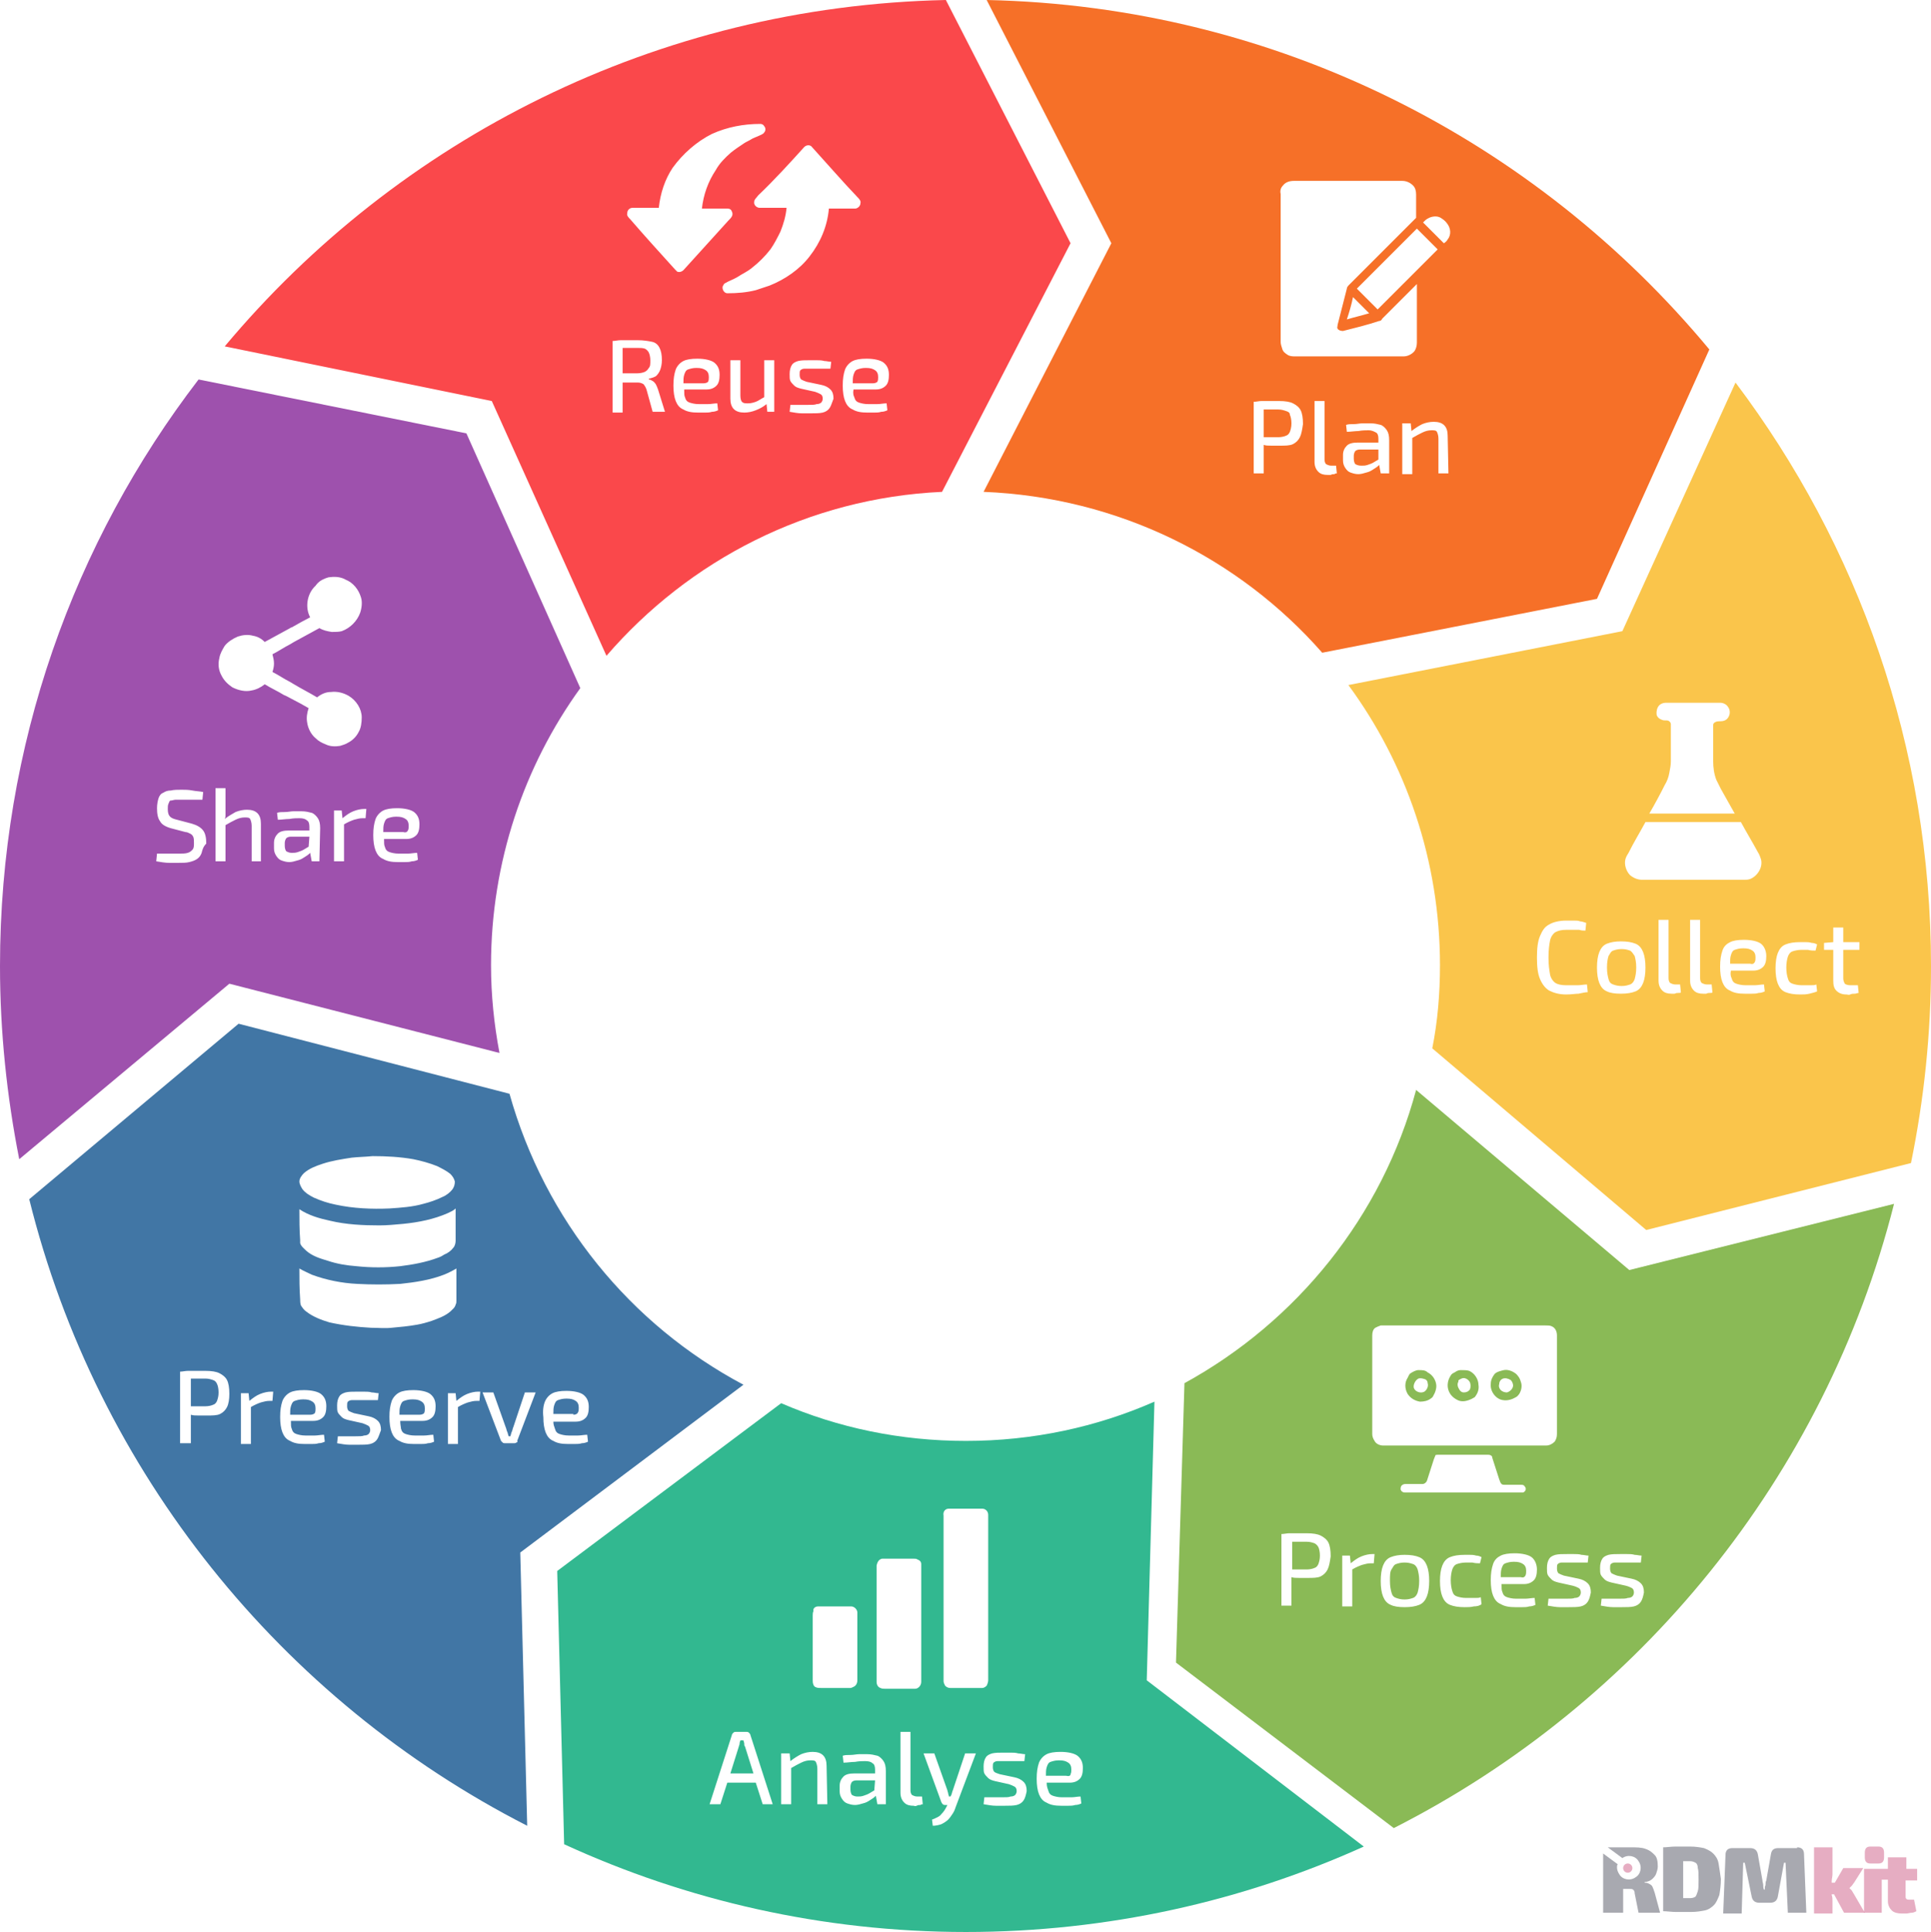
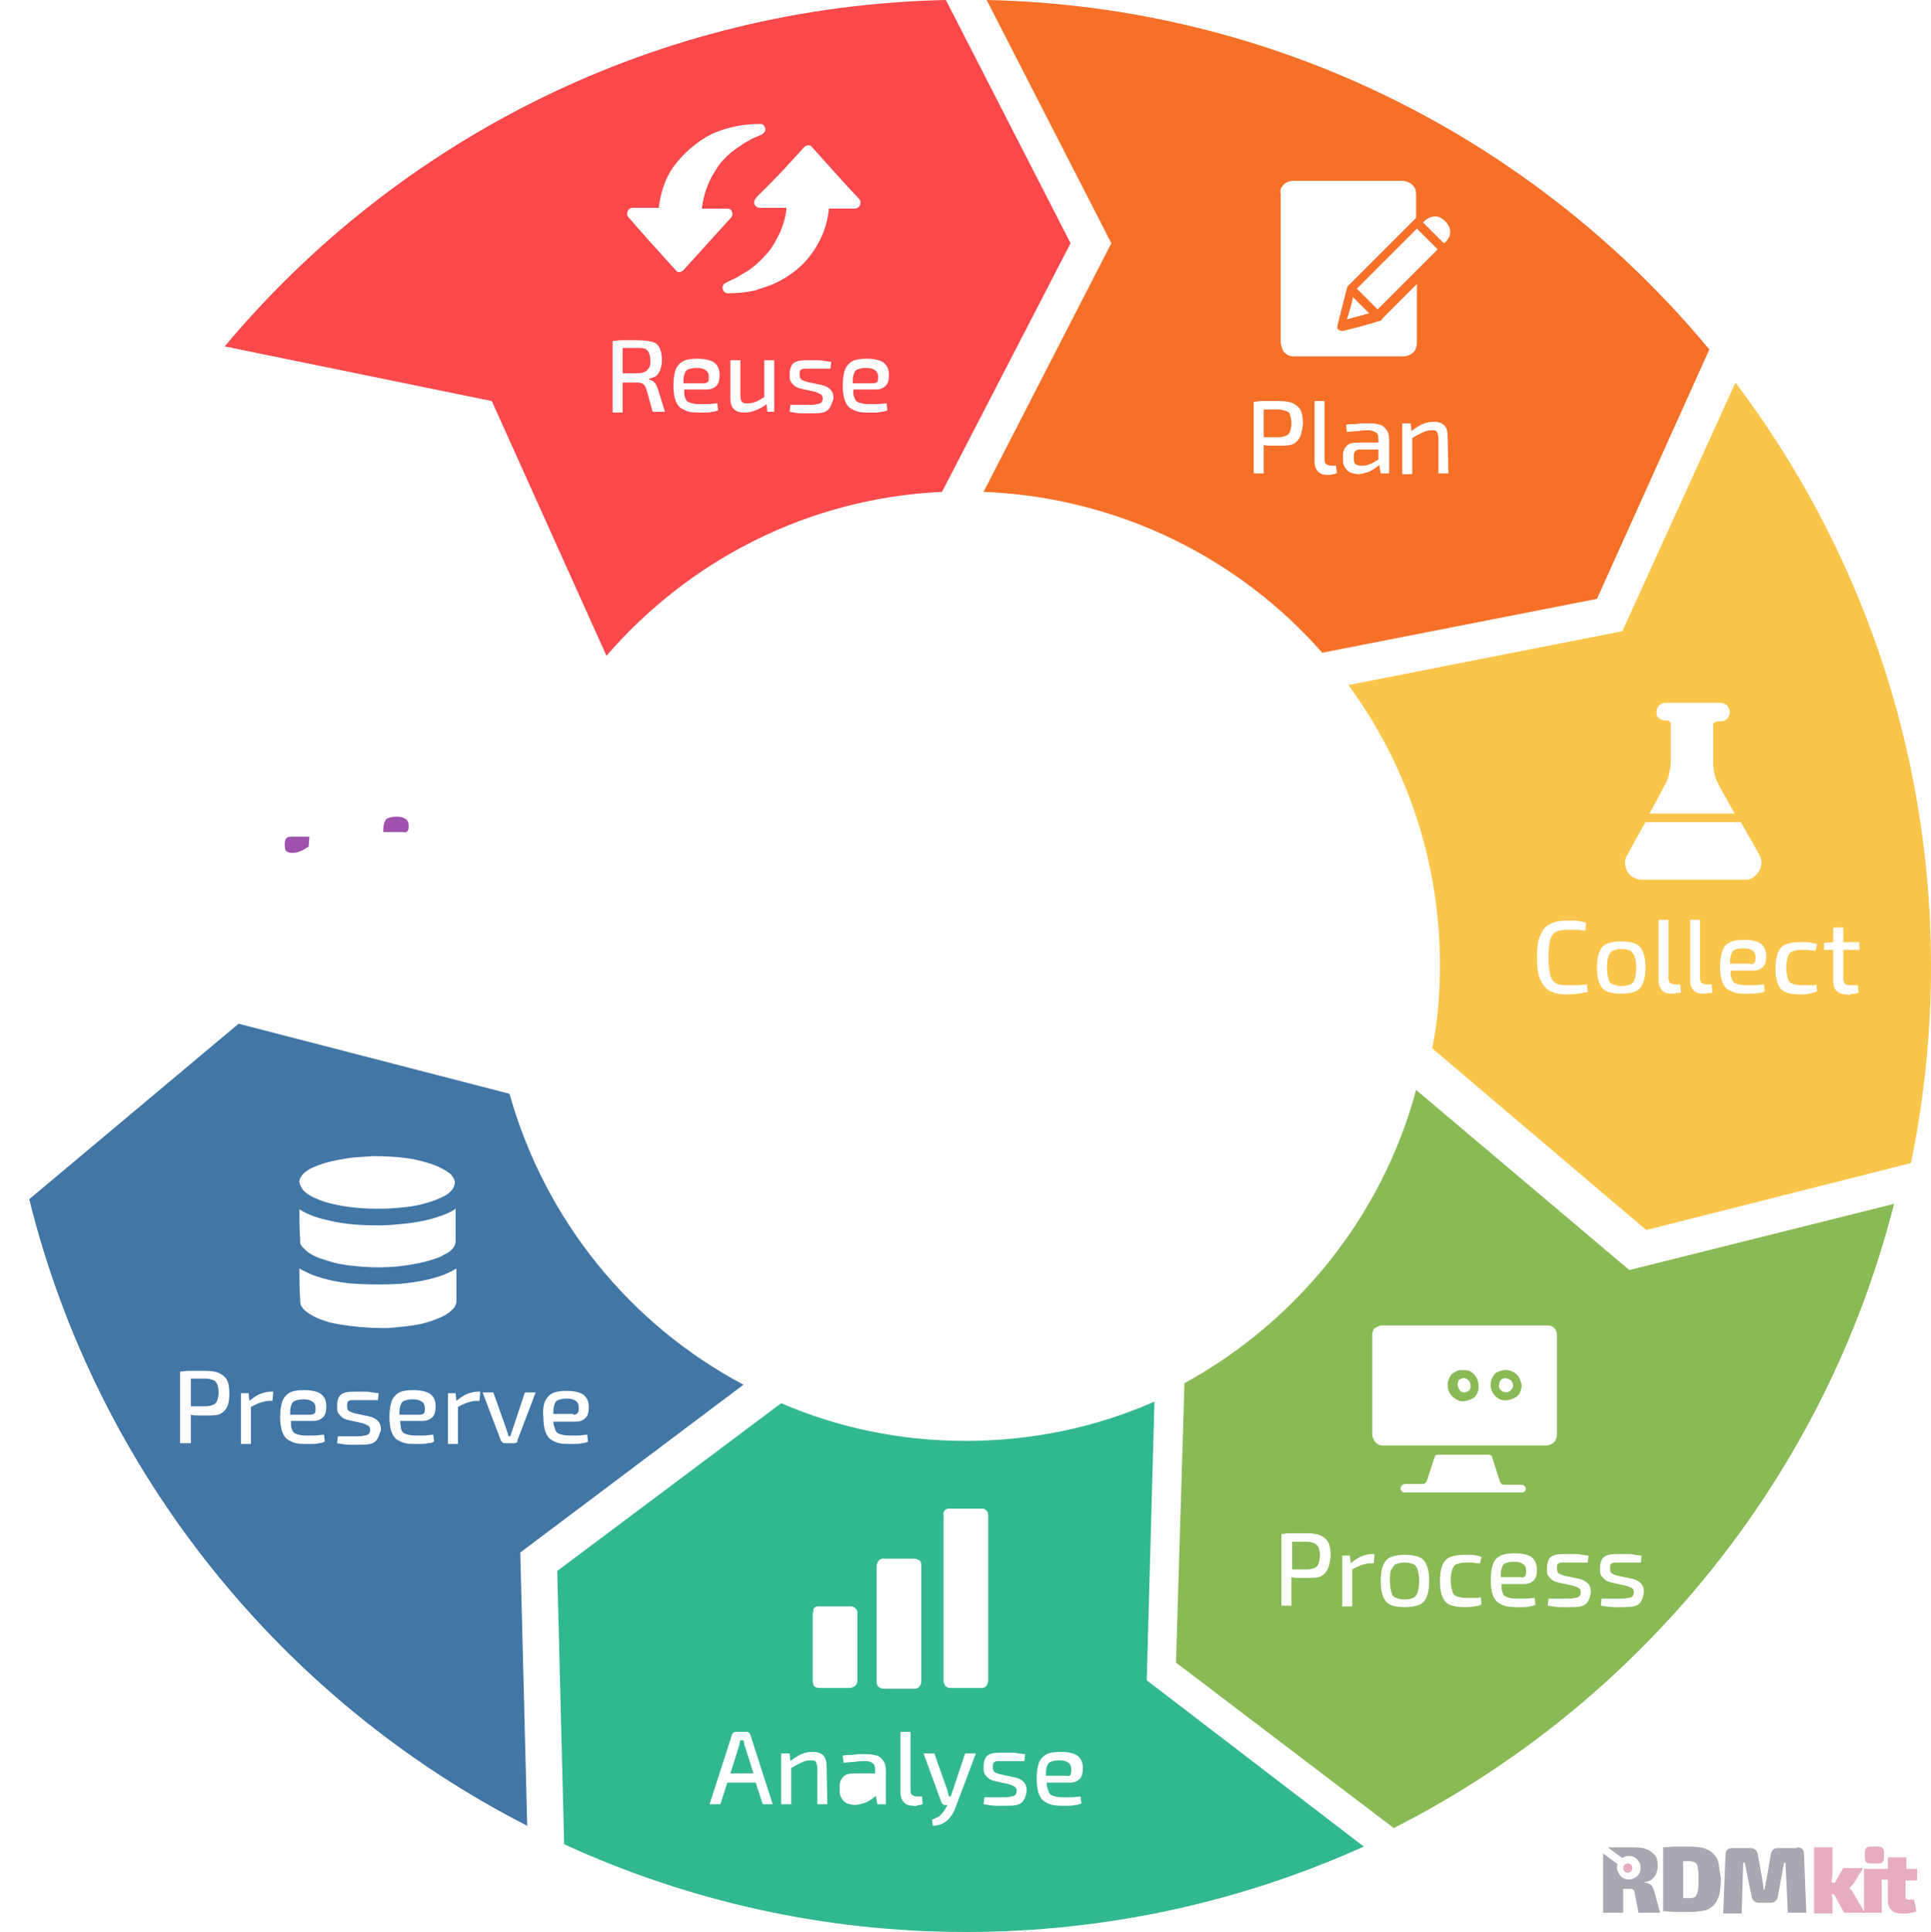
<svg xmlns="http://www.w3.org/2000/svg" version="1.1" x="0px" y="0px" viewBox="0 0 250.9 251" style="enable-background:new 0 0 250.9 251;" xml:space="preserve">
  <style type="text/css">
	.st0{fill:#9E51AD;}
	.st1{fill:#FA484B;}
	.st2{fill:#4176A5;}
	.st3{fill:#32B890;}
	.st4{fill:#8ABA56;}
	.st5{fill:#F67028;}
	.st6{fill:#FAC54B;}
	.st7{opacity:0.41;fill:#2A2E3D;}
	.st8{opacity:0.41;fill:#C23669;}
</style>
  <g id="Life_cycle_wheel">
    <g>
      <path class="st0" d="M53,107.9c0.1-0.2,0.1-0.4,0.1-0.6c0-0.4-0.1-0.7-0.4-0.9s-0.6-0.3-1.2-0.3c-0.5,0-0.8,0.1-1.1,0.2    s-0.4,0.4-0.5,0.7c-0.1,0.3-0.1,0.7-0.1,1.1h2.6C52.7,108.2,52.9,108.1,53,107.9z" />
-       <path class="st0" d="M75.4,89.4L60.6,56.3l-34.8-7C9.6,70.4,0,96.8,0,125.5c0,8.6,0.9,17,2.5,25.1l27.3-22.8l35.1,9    c-0.7-3.7-1.1-7.5-1.1-11.4C63.8,112,68.1,99.5,75.4,89.4z M26.2,110.8c-0.1,0.3-0.3,0.6-0.6,0.8c-0.3,0.2-0.6,0.3-1,0.4    s-0.9,0.1-1.4,0.1c-0.3,0-0.7,0-1.2,0s-1.1-0.1-1.7-0.2l0.1-1c0.5,0,1,0,1.3,0s0.6,0,0.9,0s0.5,0,0.7,0c0.4,0,0.8,0,1.1-0.1    s0.4-0.2,0.6-0.4s0.2-0.5,0.2-0.9c0-0.3,0-0.6-0.1-0.8c-0.1-0.2-0.2-0.3-0.4-0.4s-0.4-0.2-0.6-0.2l-1.9-0.5    c-0.7-0.2-1.2-0.5-1.4-0.9c-0.3-0.4-0.4-1-0.4-1.7c0-0.5,0.1-1,0.2-1.3s0.3-0.6,0.6-0.7c0.3-0.2,0.6-0.3,1-0.3    c0.4-0.1,0.9-0.1,1.4-0.1c0.4,0,0.9,0,1.4,0.1s1,0.1,1.4,0.2l-0.1,1c-0.4,0-0.8,0-1.3,0s-0.9,0-1.4,0c-0.3,0-0.6,0-0.8,0    c-0.2,0-0.4,0.1-0.6,0.1s-0.2,0.2-0.3,0.4c-0.1,0.2-0.1,0.4-0.1,0.7c0,0.5,0.1,0.8,0.3,1s0.5,0.3,0.9,0.4l1.9,0.5    c0.7,0.2,1.2,0.5,1.5,0.9s0.4,1,0.4,1.7C26.4,110,26.3,110.4,26.2,110.8z M34,111.9h-1.3v-4.6c0-0.4-0.1-0.7-0.2-0.9    s-0.4-0.2-0.7-0.2c-0.4,0-0.8,0.1-1.2,0.3c-0.4,0.2-0.8,0.4-1.3,0.7v4.7H28v-9.5h1.3v2.6c0,0.3,0,0.6,0,0.9c0,0.2,0,0.3-0.1,0.5    c0.5-0.4,0.9-0.6,1.4-0.9c0.5-0.2,1-0.3,1.5-0.3c1.2,0,1.8,0.6,1.8,1.8v4.9H34z M41.5,111.9h-1l-0.2-1.1l-0.1,0.1    c-0.2,0.2-0.4,0.3-0.7,0.5s-0.5,0.3-0.9,0.4c-0.3,0.1-0.7,0.2-1,0.2c-0.4,0-0.7-0.1-1-0.2s-0.5-0.3-0.7-0.6s-0.3-0.6-0.3-1v-0.7    c0-0.5,0.2-0.9,0.5-1.2c0.3-0.3,0.8-0.4,1.4-0.4h2.7v-0.5c0-0.4-0.1-0.7-0.3-0.8c-0.2-0.2-0.5-0.3-1-0.3c-0.3,0-0.8,0-1.3,0.1    c-0.5,0-1,0.1-1.5,0.1l-0.1-0.9c0.3-0.1,0.6-0.1,1-0.1s0.8-0.1,1.1-0.1c0.4,0,0.7,0,1.1,0c0.5,0,0.9,0.1,1.3,0.2    c0.3,0.1,0.6,0.4,0.8,0.7c0.2,0.3,0.3,0.7,0.3,1.3L41.5,111.9L41.5,111.9z M41,95.9c-0.6-0.5-1-1.3-1.1-2.1    c-0.1-0.6,0-1.2,0.2-1.8c-0.7-0.4-1.4-0.8-2.2-1.2c-0.4-0.2-0.7-0.4-1-0.5c-0.8-0.5-1.7-0.9-2.5-1.4c-0.5,0.4-1.1,0.7-1.7,0.8    c-0.8,0.2-1.7,0-2.5-0.4c-0.6-0.4-1.1-0.9-1.4-1.5c-0.4-0.7-0.5-1.5-0.3-2.3c0.1-0.6,0.4-1.1,0.7-1.6c0.4-0.5,1-0.9,1.7-1.2    c0.6-0.2,1.3-0.3,2-0.1c0.6,0.1,1.1,0.4,1.5,0.8c1.1-0.6,2.2-1.2,3.3-1.8c0.1-0.1,0.3-0.1,0.4-0.2c0.7-0.4,1.4-0.8,2.2-1.2    c-0.7-1.3-0.4-3.1,0.7-4.1c0.4-0.6,1-0.9,1.7-1.1c0.7-0.1,1.5-0.1,2.2,0.3c1,0.4,1.7,1.3,2,2.3c0.2,0.6,0.1,1.4-0.1,2    c-0.4,1.1-1.3,2-2.4,2.4c-0.4,0.1-0.8,0.1-1.3,0.1c-0.6-0.1-1.1-0.2-1.6-0.5c-1.1,0.6-2.2,1.2-3.3,1.8c-0.2,0.1-0.3,0.2-0.5,0.3    c-0.8,0.4-1.5,0.9-2.3,1.3c0.1,0.4,0.2,0.8,0.2,1.2s-0.1,0.8-0.2,1.1c0.8,0.4,1.5,0.9,2.3,1.3c0.2,0.1,0.3,0.2,0.5,0.3    c1,0.6,2,1.1,3,1.7c0.5-0.4,1.1-0.7,1.8-0.7c0.8-0.1,1.6,0.1,2.3,0.5c1,0.6,1.7,1.7,1.7,2.8c0,0.7-0.1,1.4-0.4,1.9    c-0.3,0.6-0.8,1.1-1.4,1.4c-0.3,0.2-0.7,0.3-1,0.4c-0.6,0.1-1.3,0.1-1.9-0.2C41.8,96.5,41.4,96.3,41,95.9z M47.5,106.3h-0.4    c-0.4,0-0.7,0.1-1.1,0.2c-0.3,0.1-0.8,0.3-1.3,0.6v4.8h-1.3v-6.6h1l0.1,1c0.5-0.4,0.9-0.7,1.4-0.9c0.5-0.2,1-0.3,1.4-0.3h0.3    L47.5,106.3z M50,110c0.1,0.4,0.3,0.6,0.6,0.7s0.7,0.2,1.2,0.2c0.3,0,0.7,0,1.2,0c0.4,0,0.8-0.1,1.2-0.1l0.1,0.9    c-0.2,0.1-0.5,0.2-0.8,0.2c-0.3,0.1-0.6,0.1-0.9,0.1c-0.3,0-0.6,0-0.9,0c-0.8,0-1.4-0.1-1.9-0.4c-0.5-0.2-0.8-0.6-1-1.1    s-0.3-1.2-0.3-2c0-0.9,0.1-1.5,0.3-2.1c0.2-0.5,0.6-0.9,1-1.1s1-0.3,1.8-0.3c1,0,1.8,0.2,2.2,0.5c0.5,0.4,0.7,0.9,0.7,1.6    c0,0.6-0.1,1.1-0.4,1.4c-0.3,0.3-0.7,0.5-1.3,0.5h-2.9C49.9,109.5,49.9,109.8,50,110z" />
      <path class="st0" d="M40.2,108.7h-2.4c-0.3,0-0.5,0.1-0.6,0.2s-0.2,0.4-0.2,0.6v0.4c0,0.3,0.1,0.6,0.2,0.7    c0.2,0.1,0.4,0.2,0.7,0.2s0.5,0,0.8-0.1s0.6-0.2,0.9-0.4c0.2-0.1,0.3-0.2,0.5-0.3L40.2,108.7L40.2,108.7z" />
    </g>
    <g>
      <path class="st1" d="M84.5,46.8c0-0.4-0.1-0.8-0.2-1s-0.3-0.4-0.5-0.5c-0.3-0.1-0.6-0.1-1-0.1c-0.7,0-1.4,0-1.9,0v3.3h1.9    c0.4,0,0.8-0.1,1-0.2s0.4-0.3,0.5-0.5C84.5,47.6,84.5,47.3,84.5,46.8z" />
      <path class="st1" d="M122.9,0C85.3,0.8,51.7,18.1,29.2,45l34.7,7.1l14.9,33.1c10.7-12.4,26.2-20.5,43.6-21.3l16.7-32.3L122.9,0z     M81.5,27.7c0-0.4,0.3-0.7,0.7-0.7c1.1,0,2.3,0,3.4,0c0.2-1.9,0.8-3.7,1.8-5.2c1.3-1.8,3.1-3.4,5.1-4.4c2-0.9,4.1-1.3,6.3-1.3    c0.2,0,0.4,0.1,0.5,0.3c0.2,0.2,0.2,0.6,0,0.8c-0.1,0.2-0.4,0.3-0.6,0.4c-0.4,0.2-0.8,0.3-1.1,0.5c-0.3,0.2-0.6,0.3-0.9,0.5    c-0.6,0.4-1.2,0.8-1.7,1.2c-0.8,0.7-1.5,1.4-2,2.3c-1,1.5-1.6,3.2-1.8,5c1.1,0,2.2,0,3.3,0c0.3,0,0.5,0.1,0.6,0.4    c0.1,0.2,0.1,0.4,0,0.6s-0.3,0.4-0.5,0.6c-1.9,2.1-3.9,4.3-5.8,6.4c-0.2,0.2-0.5,0.3-0.8,0.2c-0.1-0.1-0.2-0.2-0.3-0.3    c-1.9-2.1-3.9-4.3-5.8-6.5C81.7,28.3,81.4,28,81.5,27.7z M84.8,53.5L84,50.6c-0.1-0.3-0.3-0.6-0.4-0.7c-0.2-0.1-0.4-0.2-0.7-0.2    c-0.6,0-1.1,0-1.5,0c-0.2,0-0.3,0-0.5,0v3.9h-1.3v-9.3c0.3,0,0.7-0.1,1-0.1s0.6,0,1,0s0.8,0,1.3,0c0.7,0,1.3,0.1,1.8,0.2    s0.8,0.4,1,0.8s0.3,0.9,0.3,1.6c0,0.5-0.1,0.9-0.2,1.2s-0.3,0.6-0.5,0.8s-0.6,0.3-1,0.4v0.1c0.2,0,0.3,0.1,0.5,0.2    c0.2,0.1,0.3,0.3,0.4,0.4c0.1,0.2,0.2,0.4,0.3,0.7l0.9,2.9C86.4,53.5,84.8,53.5,84.8,53.5z M89,51.6c0.1,0.4,0.3,0.6,0.6,0.7    c0.3,0.1,0.7,0.2,1.2,0.2c0.3,0,0.7,0,1.2,0c0.4,0,0.8-0.1,1.2-0.1l0.1,0.9c-0.2,0.1-0.5,0.2-0.8,0.2c-0.3,0.1-0.6,0.1-0.9,0.1    s-0.6,0-0.9,0c-0.8,0-1.4-0.1-1.9-0.4c-0.5-0.2-0.8-0.6-1-1.1s-0.3-1.2-0.3-2c0-0.9,0.1-1.5,0.3-2.1c0.2-0.5,0.6-0.9,1-1.1    s1-0.3,1.8-0.3c1,0,1.8,0.2,2.2,0.5c0.5,0.4,0.7,0.9,0.7,1.6c0,0.6-0.1,1.1-0.4,1.4c-0.3,0.3-0.7,0.5-1.3,0.5h-2.9    C88.9,51.1,88.9,51.4,89,51.6z M93.9,37.2c0.1-0.1,0.1-0.3,0.3-0.4c0.5-0.3,1.1-0.5,1.6-0.8c0.6-0.4,1.3-0.7,1.9-1.2    c0.9-0.7,1.7-1.5,2.4-2.4c0.5-0.7,0.9-1.5,1.3-2.3c0.4-1,0.7-2,0.8-3.1c-1.1,0-2.3,0-3.5,0c-0.4,0-0.8-0.4-0.7-0.8    c0-0.3,0.3-0.5,0.5-0.8c2.1-2,4.1-4.2,6-6.3c0.3-0.3,0.8-0.3,1,0c2,2.2,3.9,4.4,5.9,6.5c0.2,0.2,0.5,0.5,0.4,0.8    c0,0.4-0.4,0.7-0.7,0.7c-1.1,0-2.3,0-3.4,0c-0.2,2.3-1.1,4.4-2.5,6.2c-1.3,1.7-3.2,3-5.2,3.8c-0.6,0.2-1.2,0.4-1.8,0.6    c-1.2,0.3-2.4,0.4-3.7,0.4C94.1,38.1,93.8,37.6,93.9,37.2z M100.8,53.5h-1.1l-0.1-1c-0.5,0.4-0.9,0.6-1.4,0.8s-1,0.3-1.5,0.3    c-1.2,0-1.8-0.6-1.8-1.8v-5h1.3v4.6c0,0.4,0.1,0.7,0.2,0.8c0.2,0.2,0.4,0.2,0.8,0.2s0.7-0.1,1-0.2c0.3-0.1,0.7-0.4,1.1-0.6v-4.8    h1.3v6.7H100.8z M107.8,53c-0.2,0.3-0.5,0.5-0.9,0.6s-1,0.1-1.6,0.1c-0.2,0-0.6,0-1.1,0s-1-0.1-1.6-0.2l0.1-0.9c0.2,0,0.4,0,0.7,0    s0.5,0,0.8,0s0.6,0,0.8,0c0.5,0,0.9,0,1.1-0.1c0.3,0,0.5-0.1,0.6-0.2c0.1-0.1,0.2-0.3,0.2-0.5c0-0.3-0.1-0.5-0.3-0.6    c-0.2-0.1-0.4-0.2-0.7-0.3l-1.8-0.4c-0.4-0.1-0.7-0.2-0.9-0.4s-0.4-0.4-0.5-0.6c-0.1-0.2-0.1-0.5-0.1-0.9c0-0.5,0.1-0.9,0.3-1.2    c0.2-0.3,0.5-0.4,0.8-0.5c0.4-0.1,0.9-0.1,1.5-0.1c0.3,0,0.6,0,0.9,0s0.7,0,1,0.1c0.3,0,0.6,0.1,0.9,0.1l-0.1,0.9    c-0.4,0-0.8,0-1.3,0s-0.8,0-1.2,0c-0.4,0-0.7,0-0.9,0c-0.2,0-0.4,0.1-0.5,0.2c-0.1,0.1-0.1,0.3-0.1,0.6s0.1,0.5,0.2,0.6    c0.2,0.1,0.4,0.2,0.7,0.3l1.9,0.4c0.5,0.1,0.9,0.3,1.2,0.6c0.3,0.3,0.4,0.7,0.4,1.2C108.1,52.3,108,52.7,107.8,53z M111,51.6    c0.1,0.4,0.3,0.6,0.6,0.7c0.3,0.1,0.7,0.2,1.2,0.2c0.3,0,0.7,0,1.2,0c0.4,0,0.8-0.1,1.2-0.1l0.1,0.9c-0.2,0.1-0.5,0.2-0.8,0.2    c-0.3,0.1-0.6,0.1-0.9,0.1s-0.6,0-0.9,0c-0.8,0-1.4-0.1-1.9-0.4c-0.5-0.2-0.8-0.6-1-1.1s-0.3-1.2-0.3-2c0-0.9,0.1-1.5,0.3-2.1    c0.2-0.5,0.6-0.9,1-1.1s1-0.3,1.8-0.3c1,0,1.8,0.2,2.2,0.5c0.5,0.4,0.7,0.9,0.7,1.6c0,0.6-0.1,1.1-0.4,1.4    c-0.3,0.3-0.7,0.5-1.3,0.5h-2.9C110.8,51.1,110.9,51.4,111,51.6z" />
      <path class="st1" d="M114,49.6c0.1-0.2,0.1-0.4,0.1-0.6c0-0.4-0.1-0.7-0.4-0.9s-0.6-0.3-1.2-0.3c-0.5,0-0.8,0.1-1.1,0.2    c-0.3,0.1-0.4,0.4-0.5,0.7s-0.1,0.7-0.1,1.1h2.6C113.7,49.8,113.9,49.7,114,49.6z" />
      <path class="st1" d="M92,49.6c0.1-0.2,0.1-0.4,0.1-0.6c0-0.4-0.1-0.7-0.4-0.9s-0.6-0.3-1.2-0.3c-0.5,0-0.8,0.1-1.1,0.2    c-0.3,0.1-0.4,0.4-0.5,0.7s-0.1,0.7-0.1,1.1h2.6C91.7,49.8,91.9,49.7,92,49.6z" />
    </g>
    <g>
      <path class="st2" d="M27.7,179.3c-0.3-0.1-0.6-0.2-1-0.2c-0.7,0-1.4,0-1.9,0v3.6c0.1,0,0.2,0,0.3,0c0.5,0,1,0,1.6,0    c0.4,0,0.8-0.1,1-0.2c0.3-0.1,0.4-0.3,0.5-0.5c0.1-0.3,0.2-0.6,0.2-1.1s-0.1-0.9-0.2-1.1C28.1,179.6,28,179.4,27.7,179.3z" />
      <path class="st2" d="M74.5,183.8c0.3,0,0.5-0.1,0.6-0.3s0.1-0.4,0.1-0.6c0-0.4-0.1-0.7-0.4-0.9s-0.6-0.3-1.2-0.3    c-0.5,0-0.8,0.1-1.1,0.2c-0.3,0.1-0.4,0.4-0.5,0.7s-0.1,0.7-0.1,1.1h2.6V183.8z" />
      <path class="st2" d="M40.9,183.6c0.1-0.2,0.1-0.4,0.1-0.6c0-0.4-0.1-0.7-0.4-0.9s-0.6-0.3-1.2-0.3c-0.5,0-0.8,0.1-1.1,0.2    c-0.3,0.1-0.4,0.4-0.5,0.7s-0.1,0.7-0.1,1.1h2.6C40.6,183.8,40.8,183.7,40.9,183.6z" />
      <path class="st2" d="M55.1,183.6c0.1-0.2,0.1-0.4,0.1-0.6c0-0.4-0.1-0.7-0.4-0.9s-0.6-0.3-1.2-0.3c-0.5,0-0.8,0.1-1.1,0.2    c-0.3,0.1-0.4,0.4-0.5,0.7s-0.1,0.7-0.1,1.1h2.6C54.8,183.8,55,183.7,55.1,183.6z" />
      <path class="st2" d="M96.6,179.9c-14.7-7.8-25.8-21.4-30.4-37.8L31,133L3.8,155.8c8.8,35.5,32.8,65.1,64.7,81.4l-0.9-35.5    L96.6,179.9z M29.5,182.8c-0.2,0.4-0.5,0.7-0.9,0.9s-1,0.2-1.7,0.2c-0.4,0-0.8,0-1.1,0c-0.4,0-0.7,0-1-0.1v3.7h-1.4v-9.3    c0.3,0,0.7-0.1,1-0.1s0.6,0,1,0s0.8,0,1.3,0c0.8,0,1.4,0.1,1.8,0.3s0.8,0.5,1,0.9s0.3,1,0.3,1.8C29.8,181.8,29.7,182.4,29.5,182.8    z M35.4,182H35c-0.4,0-0.7,0.1-1.1,0.2c-0.3,0.1-0.8,0.3-1.3,0.6v4.8h-1.3V181h1l0.1,1c0.5-0.4,0.9-0.7,1.4-0.9s1-0.3,1.4-0.3h0.3    L35.4,182z M70.8,182.1c0.2-0.5,0.6-0.9,1-1.1s1-0.3,1.8-0.3c1,0,1.8,0.2,2.2,0.5c0.5,0.4,0.7,0.9,0.7,1.6c0,0.6-0.1,1.1-0.4,1.4    c-0.3,0.3-0.7,0.5-1.3,0.5h-2.9c0,0.4,0.1,0.6,0.2,0.9c0.1,0.4,0.3,0.6,0.6,0.7c0.3,0.1,0.7,0.2,1.2,0.2c0.3,0,0.7,0,1.2,0    c0.4,0,0.8-0.1,1.2-0.1l0.1,0.9c-0.2,0.1-0.5,0.2-0.8,0.2c-0.3,0.1-0.6,0.1-0.9,0.1s-0.6,0-0.9,0c-0.8,0-1.4-0.1-1.9-0.4    c-0.5-0.2-0.8-0.6-1-1.1s-0.3-1.2-0.3-2C70.5,183.3,70.6,182.6,70.8,182.1z M39.5,152.4c0.7-0.6,1.5-0.9,2.4-1.2    c1.2-0.4,2.5-0.6,3.8-0.8c0.9-0.1,1.8-0.1,2.7-0.2c1.8,0,3.6,0.1,5.3,0.4c1,0.2,2.1,0.5,3.1,0.9c0.6,0.3,1.2,0.6,1.7,1    c0.3,0.3,0.5,0.6,0.6,1c0,0.4-0.1,0.7-0.3,1c-0.3,0.4-0.8,0.8-1.3,1c-0.8,0.4-1.7,0.7-2.5,0.9c-1.4,0.4-2.9,0.5-4.4,0.6    c-2.3,0.1-4.7,0-7-0.5c-1-0.2-1.9-0.5-2.8-0.9c-0.6-0.3-1.1-0.6-1.5-1.1c-0.2-0.3-0.4-0.7-0.4-1C38.9,153.1,39.2,152.7,39.5,152.4    z M42.9,158.6c2.1,0.5,4.3,0.6,6.4,0.6c1,0,2-0.1,3.1-0.2c2-0.2,4-0.6,5.8-1.4c0.4-0.2,0.7-0.3,1-0.6c0,1.4,0,2.8,0,4.2    c0,0.3-0.1,0.7-0.3,0.9c-0.3,0.4-0.7,0.7-1.2,0.9c-0.3,0.2-0.5,0.3-0.8,0.4c-1.6,0.6-3.3,0.9-4.9,1.1c-1.9,0.2-3.8,0.2-5.7,0    c-1.3-0.1-2.5-0.3-3.7-0.7c-1-0.3-2-0.6-2.8-1.3c-0.3-0.3-0.7-0.6-0.8-1c0-0.1,0-0.3,0-0.4c-0.1-1.3-0.1-2.7-0.1-4    C40.1,157.9,41.5,158.3,42.9,158.6z M37.9,185.6c0.1,0.4,0.3,0.6,0.6,0.7c0.3,0.1,0.7,0.2,1.2,0.2c0.3,0,0.7,0,1.2,0    c0.4,0,0.8-0.1,1.2-0.1l0.1,0.9c-0.2,0.1-0.5,0.2-0.8,0.2c-0.3,0.1-0.6,0.1-0.9,0.1c-0.3,0-0.6,0-0.9,0c-0.8,0-1.4-0.1-1.9-0.4    c-0.5-0.2-0.8-0.6-1-1.1s-0.3-1.2-0.3-2c0-0.9,0.1-1.5,0.3-2.1c0.2-0.5,0.6-0.9,1-1.1s1-0.3,1.8-0.3c1,0,1.8,0.2,2.2,0.5    c0.5,0.4,0.7,0.9,0.7,1.6c0,0.6-0.1,1.1-0.4,1.4c-0.3,0.3-0.7,0.5-1.3,0.5h-2.9C37.8,185.1,37.8,185.4,37.9,185.6z M49,187    c-0.2,0.3-0.5,0.5-0.9,0.6s-1,0.1-1.6,0.1c-0.2,0-0.6,0-1.1,0s-1-0.1-1.6-0.2l0.1-0.9c0.2,0,0.4,0,0.7,0s0.5,0,0.8,0s0.6,0,0.8,0    c0.5,0,0.9,0,1.1-0.1c0.3,0,0.5-0.1,0.6-0.2c0.1-0.1,0.2-0.3,0.2-0.5c0-0.3-0.1-0.5-0.3-0.6s-0.4-0.2-0.7-0.3l-1.8-0.4    c-0.4-0.1-0.7-0.2-0.9-0.4s-0.4-0.4-0.5-0.6c-0.1-0.2-0.1-0.5-0.1-0.9c0-0.5,0.1-0.9,0.3-1.2s0.5-0.4,0.8-0.5    c0.4-0.1,0.9-0.1,1.5-0.1c0.3,0,0.6,0,0.9,0c0.3,0,0.7,0,1,0.1c0.3,0,0.6,0.1,0.9,0.1l-0.1,0.9c-0.4,0-0.8,0-1.3,0s-0.8,0-1.2,0    s-0.7,0-0.9,0s-0.4,0.1-0.5,0.2c-0.1,0.1-0.1,0.3-0.1,0.6s0.1,0.5,0.2,0.6c0.2,0.1,0.4,0.2,0.7,0.3l1.9,0.4    c0.5,0.1,0.9,0.3,1.2,0.6s0.4,0.7,0.4,1.2C49.3,186.3,49.2,186.7,49,187z M48.2,172.5c-1.8-0.1-3.6-0.3-5.4-0.7    c-1-0.3-2.1-0.7-3-1.4c-0.3-0.2-0.5-0.5-0.7-0.8c-0.1-0.3-0.1-0.6-0.1-0.8c-0.1-1.4-0.1-2.7-0.1-4c0.5,0.3,1,0.5,1.6,0.8    c1.9,0.7,3.9,1.1,5.9,1.2c1.9,0.1,3.7,0.1,5.6,0c1.9-0.2,3.9-0.5,5.7-1.2c0.5-0.2,1.1-0.5,1.6-0.8c0,1.4,0,2.8,0,4.2    c0,0.2,0,0.3-0.1,0.5c-0.1,0.4-0.4,0.6-0.7,0.9c-0.7,0.6-1.6,0.9-2.4,1.2c-0.6,0.2-1.3,0.4-1.9,0.5c-1.1,0.2-2.2,0.3-3.3,0.4    C50,172.6,49.1,172.5,48.2,172.5z M52.1,185.6c0.1,0.4,0.3,0.6,0.6,0.7c0.3,0.1,0.7,0.2,1.2,0.2c0.3,0,0.7,0,1.2,0    c0.4,0,0.8-0.1,1.2-0.1l0.1,0.9c-0.2,0.1-0.5,0.2-0.8,0.2c-0.3,0.1-0.6,0.1-0.9,0.1c-0.3,0-0.6,0-0.9,0c-0.8,0-1.4-0.1-1.9-0.4    c-0.5-0.2-0.8-0.6-1-1.1s-0.3-1.2-0.3-2c0-0.9,0.1-1.5,0.3-2.1c0.2-0.5,0.6-0.9,1-1.1s1-0.3,1.8-0.3c1,0,1.8,0.2,2.2,0.5    c0.5,0.4,0.7,0.9,0.7,1.6c0,0.6-0.1,1.1-0.4,1.4c-0.3,0.3-0.7,0.5-1.3,0.5H52C52,185.1,52.1,185.4,52.1,185.6z M62.3,182h-0.4    c-0.4,0-0.7,0.1-1.1,0.2c-0.3,0.1-0.8,0.3-1.3,0.6v4.8h-1.3V181h1l0.1,1c0.5-0.4,0.9-0.7,1.4-0.9s1-0.3,1.4-0.3h0.3L62.3,182z     M67.1,187.4c-0.1,0.1-0.2,0.1-0.3,0.1h-1.2c-0.1,0-0.2,0-0.3-0.1c-0.1-0.1-0.1-0.1-0.2-0.2l-2.4-6.3h1.4l1.6,4.5    c0.1,0.2,0.1,0.4,0.2,0.6c0.1,0.2,0.1,0.4,0.2,0.6h0.2c0.1-0.2,0.1-0.4,0.2-0.6c0.1-0.2,0.1-0.4,0.2-0.6l1.5-4.5h1.4l-2.4,6.3    C67.3,187.3,67.2,187.4,67.1,187.4z" />
    </g>
    <g>
      <path class="st3" d="M139.1,230.5c0.1-0.2,0.1-0.4,0.1-0.6c0-0.4-0.1-0.7-0.4-0.9s-0.6-0.3-1.2-0.3c-0.5,0-0.8,0.1-1.1,0.2    c-0.3,0.1-0.4,0.4-0.5,0.7s-0.1,0.7-0.1,1.1h2.6C138.9,230.8,139.1,230.7,139.1,230.5z" />
-       <path class="st3" d="M113.7,231.3h-2.4c-0.3,0-0.5,0.1-0.6,0.2s-0.2,0.4-0.2,0.6v0.4c0,0.3,0.1,0.6,0.2,0.7    c0.2,0.1,0.4,0.2,0.7,0.2c0.3,0,0.5,0,0.8-0.1s0.6-0.2,0.9-0.4c0.2-0.1,0.3-0.2,0.5-0.3L113.7,231.3L113.7,231.3z" />
      <path class="st3" d="M149,218.3l1-36.2c-7.5,3.3-15.8,5.1-24.5,5.1c-8.5,0-16.6-1.7-24-4.9l-29.1,21.8l0.9,35.5    c15.9,7.3,33.6,11.4,52.2,11.4c18.4,0,36-4,51.7-11.1L149,218.3z M99.1,234.4l-0.9-2.8h-3.7l-0.9,2.8h-1.4l2.9-9    c0-0.1,0.1-0.2,0.2-0.3s0.2-0.1,0.3-0.1H97c0.1,0,0.2,0,0.3,0.1s0.2,0.2,0.2,0.3l2.9,9H99.1z M113.9,203.4    c0.1-0.5,0.3-0.8,0.7-0.9c0.2,0,0.3,0,0.5,0c1.2,0,2.4,0,3.6,0c0.2,0,0.4,0,0.5,0.1c0.3,0.1,0.5,0.3,0.5,0.6c0,0.1,0,0.3,0,0.4    c0,5,0,9.9,0,14.9c0,0.5-0.4,0.9-0.8,0.9c-1.3,0-2.6,0-3.9,0c-0.2,0-0.4,0-0.6-0.1c-0.3-0.1-0.5-0.4-0.5-0.8    C113.9,213.5,113.9,208.5,113.9,203.4z M105.6,209.9c0-0.2,0-0.4,0.1-0.6c-0.1-0.3,0.2-0.6,0.6-0.6c1.4,0,2.9,0,4.3,0    c0.4,0,0.8,0.4,0.8,0.8c0,2.9,0,5.8,0,8.8c0,0.3-0.1,0.6-0.4,0.8c-0.2,0.1-0.4,0.2-0.5,0.2c-1.2,0-2.5,0-3.7,0    c-0.3,0-0.6,0-0.8-0.1c-0.3-0.1-0.4-0.5-0.4-0.8C105.6,215.6,105.6,212.7,105.6,209.9z M107.5,234.4h-1.3v-4.6    c0-0.4-0.1-0.7-0.2-0.9s-0.4-0.2-0.7-0.2c-0.4,0-0.8,0.1-1.2,0.3c-0.4,0.2-0.8,0.4-1.3,0.7v4.7h-1.3v-6.6h1.1l0.1,1    c0.5-0.4,1-0.7,1.4-0.9c0.5-0.2,1-0.3,1.5-0.3c1.2,0,1.8,0.6,1.8,1.8L107.5,234.4L107.5,234.4z M115,234.4h-1l-0.2-1.1l-0.1,0.1    c-0.2,0.2-0.4,0.3-0.7,0.5s-0.5,0.3-0.9,0.4c-0.3,0.1-0.7,0.2-1,0.2c-0.4,0-0.7-0.1-1-0.2c-0.3-0.1-0.5-0.3-0.7-0.6    s-0.3-0.6-0.3-1V232c0-0.5,0.2-0.9,0.5-1.2s0.8-0.4,1.4-0.4h2.7v-0.5c0-0.4-0.1-0.7-0.3-0.8c-0.2-0.2-0.5-0.3-1-0.3    c-0.3,0-0.8,0-1.3,0.1c-0.5,0-1,0.1-1.5,0.1l-0.1-0.9c0.3-0.1,0.6-0.1,1-0.1s0.8-0.1,1.1-0.1c0.4,0,0.7,0,1.1,0    c0.5,0,0.9,0.1,1.3,0.2c0.3,0.1,0.6,0.4,0.8,0.7c0.2,0.3,0.3,0.7,0.3,1.3v4.3H115z M119.6,234.5c-0.2,0-0.3,0-0.5,0.1    s-0.3,0-0.4,0c-0.5,0-0.9-0.1-1.2-0.4c-0.3-0.3-0.5-0.7-0.5-1.3V225h1.3v7.6c0,0.3,0.1,0.5,0.2,0.6c0.2,0.1,0.4,0.2,0.7,0.2h0.6    l0.1,1C119.9,234.4,119.7,234.4,119.6,234.5z M124.2,234.7c-0.1,0.3-0.2,0.6-0.4,0.9c-0.2,0.3-0.4,0.6-0.6,0.8s-0.5,0.4-0.9,0.6    c-0.3,0.1-0.7,0.2-1.1,0.2l-0.1-0.8c0.5-0.2,1-0.4,1.2-0.7c0.3-0.3,0.5-0.6,0.7-1l0.1-0.2h-0.3c-0.1,0-0.2,0-0.3-0.1    c-0.1-0.1-0.1-0.1-0.2-0.3l-2.3-6.3h1.4l1.7,4.8c0,0.1,0.1,0.3,0.1,0.4c0,0.1,0.1,0.3,0.1,0.4h0.2c0-0.1,0.1-0.1,0.1-0.2    c0.1-0.2,0.1-0.4,0.2-0.6l1.6-4.8h1.4L124.2,234.7z M123.5,219.3c-0.3,0-0.5-0.1-0.7-0.3c-0.1-0.2-0.2-0.4-0.2-0.6    c0-7.2,0-14.3,0-21.5c-0.1-0.5,0.2-0.9,0.7-0.9c1.4,0,2.8,0,4.3,0c0.5,0,0.8,0.4,0.8,0.8c0,7.2,0,14.3,0,21.5    c0,0.2-0.1,0.5-0.2,0.7c-0.2,0.2-0.4,0.3-0.6,0.3C126.2,219.3,124.8,219.3,123.5,219.3z M133,233.9c-0.2,0.3-0.5,0.5-0.9,0.6    s-1,0.1-1.6,0.1c-0.2,0-0.6,0-1.1,0s-1-0.1-1.6-0.2l0.1-0.9c0.2,0,0.4,0,0.7,0s0.5,0,0.8,0s0.6,0,0.8,0c0.5,0,0.9,0,1.1-0.1    c0.3,0,0.5-0.1,0.6-0.2c0.1-0.1,0.2-0.3,0.2-0.5c0-0.3-0.1-0.5-0.3-0.6s-0.4-0.2-0.7-0.3l-1.8-0.4c-0.4-0.1-0.7-0.2-0.9-0.4    s-0.4-0.4-0.5-0.6c-0.1-0.2-0.1-0.5-0.1-0.9c0-0.5,0.1-0.9,0.3-1.2s0.5-0.4,0.8-0.5c0.4-0.1,0.9-0.1,1.5-0.1c0.3,0,0.6,0,0.9,0    c0.3,0,0.7,0,1,0.1c0.3,0,0.6,0.1,0.9,0.1l-0.1,0.9c-0.4,0-0.8,0-1.3,0c-0.4,0-0.8,0-1.3,0c-0.4,0-0.7,0-0.9,0s-0.4,0.1-0.5,0.2    c-0.1,0.1-0.1,0.3-0.1,0.6s0.1,0.5,0.2,0.6s0.4,0.2,0.7,0.3l1.9,0.4c0.5,0.1,0.9,0.3,1.2,0.6s0.4,0.7,0.4,1.2    C133.3,233.2,133.2,233.6,133,233.9z M136.2,232.6c0.1,0.4,0.3,0.6,0.6,0.7c0.3,0.1,0.7,0.2,1.2,0.2c0.3,0,0.7,0,1.2,0    c0.4,0,0.8-0.1,1.2-0.1l0.1,0.9c-0.2,0.1-0.5,0.2-0.8,0.2c-0.3,0.1-0.6,0.1-0.9,0.1c-0.3,0-0.6,0-0.9,0c-0.8,0-1.4-0.1-1.9-0.4    c-0.5-0.2-0.8-0.6-1-1.1s-0.3-1.2-0.3-2c0-0.9,0.1-1.5,0.3-2.1c0.2-0.5,0.6-0.9,1-1.1s1-0.3,1.8-0.3c1,0,1.8,0.2,2.2,0.5    c0.5,0.4,0.7,0.9,0.7,1.6c0,0.6-0.1,1.1-0.4,1.4s-0.7,0.5-1.3,0.5h-3C136,232.1,136.1,232.3,136.2,232.6z" />
      <path class="st3" d="M96.7,226.5c0-0.1-0.1-0.3-0.1-0.4h-0.4c0,0.1-0.1,0.2-0.1,0.4s-0.1,0.3-0.1,0.4l-1.1,3.5h3l-1.1-3.5    C96.7,226.8,96.7,226.7,96.7,226.5z" />
    </g>
    <g>
-       <path class="st4" d="M185.5,178.3c-0.3-0.3-0.7-0.3-1.2-0.3c-0.3,0-0.7,0.2-1,0.4c-0.2,0.1-0.3,0.4-0.4,0.6    c-0.4,0.6-0.4,1.4,0,2.1c0.4,0.6,1,0.9,1.6,1c0.5,0,1-0.1,1.4-0.4c0.1-0.1,0.2-0.1,0.3-0.3c0.3-0.5,0.5-1.1,0.4-1.6    C186.5,179.2,186.1,178.6,185.5,178.3z M185.2,180.7c-0.4,0.4-1.3,0.2-1.5-0.4c-0.1-0.4,0.2-1,0.6-1.2c0.3-0.1,0.6,0,0.9,0.1    c0.2,0.1,0.3,0.3,0.3,0.5C185.6,180,185.5,180.4,185.2,180.7z" />
      <path class="st4" d="M170.8,200.5c-0.3-0.1-0.6-0.2-1-0.2c-0.7,0-1.4,0-1.9,0v3.6c0.1,0,0.2,0,0.3,0c0.5,0,1,0,1.6,0    c0.4,0,0.8-0.1,1-0.2c0.3-0.1,0.4-0.3,0.5-0.5c0.1-0.3,0.2-0.6,0.2-1.1s-0.1-0.9-0.2-1.1C171.2,200.8,171,200.6,170.8,200.5z" />
      <path class="st4" d="M190.9,178.1c-0.3-0.1-0.7-0.1-1.1-0.1c-0.3,0-0.5,0.1-0.8,0.3c-0.2,0.1-0.4,0.2-0.5,0.4    c-0.4,0.6-0.5,1.3-0.3,1.9c0.2,0.6,0.6,1,1.2,1.3c0.6,0.3,1.3,0.1,1.9-0.2c0.1-0.1,0.3-0.1,0.4-0.3c0.3-0.4,0.5-0.9,0.4-1.5    C192.1,179.2,191.6,178.4,190.9,178.1z M191,180.5c-0.2,0.3-0.5,0.4-0.8,0.4s-0.5-0.2-0.6-0.4c-0.2-0.3-0.3-0.7-0.1-1    c-0.1-0.2,0.2-0.3,0.4-0.4c0.4-0.2,0.9,0.1,1.1,0.5C191.1,179.9,191.1,180.2,191,180.5z" />
      <path class="st4" d="M183.6,203.2c-0.3-0.1-0.6-0.2-1.1-0.2s-0.8,0.1-1.1,0.2c-0.3,0.1-0.4,0.4-0.6,0.7s-0.2,0.8-0.2,1.5    s0.1,1.1,0.2,1.5s0.3,0.6,0.6,0.7c0.3,0.1,0.6,0.2,1.1,0.2s0.8-0.1,1.1-0.2c0.3-0.1,0.5-0.4,0.6-0.7c0.1-0.4,0.2-0.8,0.2-1.5    s-0.1-1.1-0.2-1.5C184.1,203.6,183.9,203.3,183.6,203.2z" />
      <path class="st4" d="M198.2,204.7c0.1-0.2,0.1-0.4,0.1-0.6c0-0.4-0.1-0.7-0.4-0.9s-0.6-0.3-1.2-0.3c-0.5,0-0.8,0.1-1.1,0.2    s-0.4,0.4-0.5,0.7s-0.1,0.7-0.1,1.1h2.6C197.9,205,198.1,204.9,198.2,204.7z" />
      <path class="st4" d="M197,178.5c-0.5-0.4-1.1-0.6-1.6-0.5c-0.4,0.1-0.9,0.2-1.2,0.5c-0.3,0.4-0.5,0.8-0.5,1.3    c-0.1,1,0.7,2,1.6,2.1c0.6,0.1,1.2-0.1,1.7-0.4c0.2-0.1,0.3-0.3,0.4-0.4c0.3-0.5,0.4-1.1,0.2-1.6    C197.5,179.1,197.3,178.8,197,178.5z M195.8,180.9c-0.3,0-0.6-0.1-0.8-0.3s-0.3-0.5-0.2-0.8c0-0.3,0.2-0.6,0.5-0.7    c0.3-0.1,0.7,0,1,0.2c0.2,0.2,0.3,0.5,0.3,0.7C196.6,180.4,196.2,180.8,195.8,180.9z" />
      <path class="st4" d="M211.7,165L184,141.6c-4.4,16.4-15.5,30.1-30.1,38.1l-1.1,36.3l28.3,21.5c31.9-16.2,56-45.6,65-81.1    L211.7,165z M172.5,203.9c-0.2,0.4-0.5,0.7-0.9,0.9s-1,0.2-1.7,0.2c-0.4,0-0.8,0-1.1,0c-0.4,0-0.7,0-1-0.1v3.7h-1.3v-9.3    c0.3,0,0.7-0.1,1-0.1s0.6,0,1,0s0.8,0,1.3,0c0.8,0,1.4,0.1,1.8,0.3c0.4,0.2,0.8,0.5,1,0.9s0.3,1,0.3,1.8    C172.8,202.9,172.7,203.5,172.5,203.9z M178.5,203.1h-0.4c-0.4,0-0.7,0.1-1.1,0.2c-0.3,0.1-0.8,0.3-1.3,0.6v4.8h-1.3v-6.6h1l0.1,1    c0.5-0.4,0.9-0.7,1.4-0.9s1-0.3,1.4-0.3h0.3L178.5,203.1z M185.4,207.4c-0.2,0.5-0.5,0.9-1,1.1c-0.5,0.2-1.1,0.3-1.9,0.3    c-0.8,0-1.4-0.1-1.8-0.3c-0.5-0.2-0.8-0.6-1-1.1s-0.3-1.2-0.3-2s0.1-1.5,0.3-2s0.5-0.9,1-1.1c0.5-0.2,1.1-0.3,1.8-0.3    c0.8,0,1.4,0.1,1.9,0.3s0.8,0.6,1,1.1s0.3,1.2,0.3,2S185.6,206.9,185.4,207.4z M182,193.3c0-0.3,0.3-0.5,0.6-0.5    c0.7,0,1.5,0,2.2,0c0.3,0,0.5-0.2,0.6-0.4c0.3-0.9,0.6-1.9,0.9-2.8c0.1-0.2,0.1-0.3,0.2-0.5c0-0.1,0.2-0.1,0.3-0.1    c0.9,0,1.7,0,2.6,0c1.3,0,2.7,0,4,0c0.2,0,0.5,0.1,0.5,0.4c0.3,0.9,0.6,1.9,0.9,2.8c0.1,0.2,0.1,0.4,0.3,0.6    c0.1,0.1,0.3,0.1,0.4,0.1c0.7,0,1.4,0,2.1,0c0.2,0,0.4,0,0.5,0.2c0.3,0.3,0.1,0.7-0.2,0.8c-0.1,0-0.2,0-0.3,0c-5,0-10.1,0-15.1,0    C182.2,193.9,181.9,193.6,182,193.3z M191.5,208.7c-0.4,0.1-0.8,0.1-1.2,0.1c-0.8,0-1.4-0.1-1.9-0.3s-0.8-0.6-1-1.1    s-0.3-1.2-0.3-2s0.1-1.5,0.3-2s0.5-0.9,1-1.1c0.5-0.2,1.1-0.3,1.9-0.3c0.2,0,0.4,0,0.7,0c0.2,0,0.5,0,0.8,0.1    c0.3,0,0.5,0.1,0.7,0.2l-0.2,0.8c-0.3,0-0.6,0-1-0.1c-0.3,0-0.6,0-0.8,0c-0.5,0-0.9,0.1-1.2,0.2c-0.3,0.1-0.5,0.4-0.6,0.7    s-0.2,0.8-0.2,1.4c0,0.6,0.1,1.1,0.2,1.4c0.1,0.4,0.3,0.6,0.6,0.7c0.3,0.1,0.7,0.2,1.2,0.2c0.1,0,0.3,0,0.5,0s0.4,0,0.7,0    s0.5,0,0.7-0.1l0.1,0.9C192.3,208.6,191.9,208.7,191.5,208.7z M195.2,206.8c0.1,0.4,0.3,0.6,0.6,0.7c0.3,0.1,0.7,0.2,1.2,0.2    c0.3,0,0.7,0,1.2,0c0.4,0,0.8-0.1,1.2-0.1l0.1,0.9c-0.2,0.1-0.5,0.2-0.8,0.2c-0.3,0.1-0.6,0.1-0.9,0.1c-0.3,0-0.6,0-0.9,0    c-0.8,0-1.4-0.1-1.9-0.4c-0.5-0.2-0.8-0.6-1-1.1s-0.3-1.2-0.3-2c0-0.9,0.1-1.5,0.3-2.1s0.6-0.9,1-1.1s1-0.3,1.8-0.3    c1,0,1.8,0.2,2.2,0.5s0.7,0.9,0.7,1.6c0,0.6-0.1,1.1-0.4,1.4s-0.7,0.5-1.3,0.5h-2.9C195.1,206.3,195.1,206.6,195.2,206.8z     M179.7,187.8c-0.4,0-0.9-0.2-1.1-0.6c-0.2-0.3-0.3-0.6-0.3-0.9c0-4.3,0-8.5,0-12.8c0-0.4,0.1-0.8,0.4-1c0.2-0.1,0.4-0.2,0.7-0.3    c0.1,0,0.2,0,0.4,0c7,0,14,0,21,0c0.3,0,0.6,0,0.8,0.1c0.5,0.2,0.7,0.7,0.7,1.2c0,4.3,0,8.6,0,12.8c0,0.4-0.1,0.7-0.3,1    c-0.3,0.3-0.7,0.5-1.1,0.5C193.8,187.8,186.8,187.8,179.7,187.8z M206.3,208.1c-0.2,0.3-0.5,0.5-0.9,0.6s-1,0.1-1.6,0.1    c-0.2,0-0.6,0-1.1,0s-1-0.1-1.6-0.2l0.1-0.9c0.2,0,0.4,0,0.7,0s0.5,0,0.8,0s0.6,0,0.8,0c0.5,0,0.9,0,1.1-0.1    c0.3,0,0.5-0.1,0.6-0.2s0.2-0.3,0.2-0.5c0-0.3-0.1-0.5-0.3-0.6s-0.4-0.2-0.8-0.3l-1.8-0.4c-0.4-0.1-0.7-0.2-0.9-0.4    s-0.4-0.4-0.5-0.6c-0.1-0.2-0.1-0.5-0.1-0.9c0-0.5,0.1-0.9,0.3-1.2s0.5-0.4,0.8-0.5c0.4-0.1,0.9-0.1,1.5-0.1c0.3,0,0.6,0,0.9,0    c0.3,0,0.7,0,1,0.1c0.3,0,0.6,0.1,0.9,0.1l-0.1,0.9c-0.4,0-0.8,0-1.3,0c-0.4,0-0.8,0-1.2,0s-0.7,0-0.9,0s-0.4,0.1-0.5,0.2    c-0.1,0.1-0.1,0.3-0.1,0.6s0.1,0.5,0.2,0.6c0.2,0.1,0.4,0.2,0.7,0.3l1.9,0.4c0.5,0.1,0.9,0.3,1.2,0.6s0.4,0.7,0.4,1.2    C206.6,207.4,206.5,207.8,206.3,208.1z M213.2,208.1c-0.2,0.3-0.5,0.5-0.9,0.6s-1,0.1-1.6,0.1c-0.2,0-0.6,0-1.1,0s-1-0.1-1.6-0.2    l0.1-0.9c0.2,0,0.4,0,0.7,0s0.5,0,0.8,0s0.6,0,0.8,0c0.5,0,0.9,0,1.1-0.1c0.3,0,0.5-0.1,0.6-0.2s0.2-0.3,0.2-0.5    c0-0.3-0.1-0.5-0.3-0.6s-0.4-0.2-0.8-0.3l-1.8-0.4c-0.4-0.1-0.7-0.2-0.9-0.4s-0.4-0.4-0.5-0.6c-0.1-0.2-0.1-0.5-0.1-0.9    c0-0.5,0.1-0.9,0.3-1.2s0.5-0.4,0.8-0.5c0.4-0.1,0.9-0.1,1.5-0.1c0.3,0,0.6,0,0.9,0c0.3,0,0.7,0,1,0.1c0.3,0,0.6,0.1,0.9,0.1    l-0.1,0.9c-0.4,0-0.8,0-1.3,0c-0.4,0-0.8,0-1.2,0s-0.7,0-0.9,0s-0.4,0.1-0.5,0.2c-0.1,0.1-0.1,0.3-0.1,0.6s0.1,0.5,0.2,0.6    c0.2,0.1,0.4,0.2,0.7,0.3l1.9,0.4c0.5,0.1,0.9,0.3,1.2,0.6s0.4,0.7,0.4,1.2C213.5,207.4,213.4,207.8,213.2,208.1z" />
    </g>
    <g>
      <path class="st5" d="M167.1,53.4c-0.3-0.1-0.6-0.2-1-0.2c-0.7,0-1.4,0-1.9,0v3.6c0.1,0,0.2,0,0.3,0c0.5,0,1,0,1.6,0    c0.4,0,0.8-0.1,1-0.2c0.3-0.1,0.4-0.3,0.5-0.5c0.1-0.3,0.2-0.6,0.2-1.1s-0.1-0.9-0.2-1.1C167.6,53.6,167.4,53.5,167.1,53.4z" />
      <path class="st5" d="M179.1,58.4h-2.4c-0.3,0-0.5,0.1-0.6,0.2c-0.1,0.1-0.2,0.4-0.2,0.6v0.4c0,0.3,0.1,0.6,0.2,0.7    c0.2,0.1,0.4,0.2,0.8,0.2c0.3,0,0.5,0,0.8-0.1s0.6-0.2,0.9-0.4c0.2-0.1,0.3-0.2,0.5-0.3V58.4z" />
      <path class="st5" d="M128.2,0l16.2,31.6l-16.6,32.3c17.5,0.7,33.2,8.6,44,20.9l35.7-7l14.6-32.4C199.6,18.3,166,0.8,128.2,0z     M176.3,37.5c2.6-2.6,5.2-5.2,7.8-7.8c0.9,0.9,1.8,1.8,2.7,2.7c-2.6,2.6-5.2,5.2-7.8,7.8C178.1,39.3,177.2,38.4,176.3,37.5z     M177.9,40.7c-1,0.3-1.9,0.5-2.9,0.8c0.3-0.9,0.6-1.9,0.8-2.9l0.1,0.1C176.6,39.4,177.2,40,177.9,40.7z M168.9,56.8    c-0.2,0.4-0.5,0.7-0.9,0.9s-1,0.2-1.7,0.2c-0.4,0-0.8,0-1.1,0c-0.4,0-0.7,0-1-0.1v3.7h-1.3v-9.3c0.3,0,0.7-0.1,1-0.1s0.6,0,1,0    s0.8,0,1.3,0c0.8,0,1.4,0.1,1.8,0.3c0.4,0.2,0.8,0.5,1,0.9s0.3,1,0.3,1.8C169.2,55.8,169.1,56.4,168.9,56.8z M168.3,46.3    c-0.3,0-0.7,0-1-0.2s-0.6-0.4-0.7-0.8c-0.1-0.3-0.2-0.6-0.2-0.9c0-6.4,0-12.8,0-19.2c-0.1-0.4,0-0.8,0.3-1.1    c0.3-0.4,0.8-0.6,1.4-0.6c4.7,0,9.4,0,14.1,0c0.5,0,1,0.2,1.4,0.6c0.3,0.3,0.4,0.7,0.4,1.2c0,1,0,2,0,3c-0.3,0.3-0.5,0.5-0.8,0.8    c-2.6,2.6-5.3,5.3-7.9,7.9c-0.1,0.1-0.3,0.3-0.3,0.5c-0.4,1.6-0.8,3.1-1.2,4.7c0,0.2-0.1,0.4,0,0.5c0.1,0.2,0.4,0.3,0.7,0.3    c1.6-0.4,3.2-0.8,4.7-1.3c0.2,0,0.3-0.1,0.4-0.3c1.5-1.5,3-3,4.5-4.5c0,2.5,0,5.1,0,7.6c0,0.4-0.1,0.8-0.3,1.1    c-0.3,0.4-0.9,0.7-1.4,0.7C177.7,46.3,173,46.3,168.3,46.3z M173.4,61.6c-0.2,0-0.3,0-0.5,0.1c-0.2,0-0.3,0-0.4,0    c-0.5,0-0.9-0.1-1.2-0.4c-0.3-0.3-0.5-0.7-0.5-1.3v-7.9h1.3v7.6c0,0.3,0.1,0.5,0.2,0.6c0.2,0.1,0.4,0.2,0.7,0.2h0.6l0.1,1    C173.6,61.5,173.5,61.5,173.4,61.6z M180.4,61.5h-1l-0.2-1.1l-0.1,0.1c-0.2,0.2-0.4,0.3-0.7,0.5s-0.5,0.3-0.9,0.4    c-0.3,0.1-0.7,0.2-1,0.2c-0.4,0-0.7-0.1-1-0.2s-0.5-0.3-0.7-0.6s-0.3-0.6-0.3-1v-0.7c0-0.5,0.2-0.9,0.5-1.2s0.8-0.4,1.4-0.4h2.7    V57c0-0.4-0.1-0.7-0.3-0.8s-0.5-0.3-1-0.3c-0.3,0-0.8,0-1.3,0.1c-0.5,0-1,0.1-1.5,0.1l-0.1-0.9c0.3-0.1,0.6-0.1,1-0.1    s0.8-0.1,1.1-0.1c0.4,0,0.7,0,1.1,0c0.5,0,0.9,0.1,1.3,0.2c0.3,0.1,0.6,0.4,0.8,0.7s0.3,0.7,0.3,1.3v4.3H180.4z M188.2,61.5h-1.3    V57c0-0.4-0.1-0.7-0.2-0.9s-0.4-0.2-0.7-0.2c-0.4,0-0.8,0.1-1.2,0.3s-0.8,0.4-1.3,0.7v4.7h-1.3V55h1.1l0.1,1    c0.5-0.4,1-0.7,1.4-0.9c0.5-0.2,1-0.3,1.5-0.3c1.2,0,1.8,0.6,1.8,1.8L188.2,61.5L188.2,61.5z M188.1,31.1    c-0.1,0.2-0.3,0.4-0.5,0.5c-0.9-0.9-1.8-1.8-2.7-2.7c0.2-0.2,0.4-0.4,0.6-0.5c0.5-0.3,1.2-0.4,1.7-0.1c0.3,0.2,0.6,0.4,0.8,0.7    C188.5,29.6,188.6,30.5,188.1,31.1z" />
    </g>
    <g>
      <path class="st6" d="M228,125c0.1-0.2,0.1-0.4,0.1-0.6c0-0.4-0.1-0.7-0.4-0.9s-0.6-0.3-1.2-0.3c-0.5,0-0.8,0.1-1.1,0.2    s-0.4,0.4-0.5,0.7c-0.1,0.3-0.1,0.7-0.1,1.1h2.6C227.7,125.3,227.9,125.2,228,125z" />
      <path class="st6" d="M211.8,123.5c-0.3-0.1-0.6-0.2-1.1-0.2s-0.8,0.1-1.1,0.2s-0.4,0.4-0.6,0.7c-0.1,0.3-0.2,0.8-0.2,1.5    s0.1,1.1,0.2,1.5c0.1,0.4,0.3,0.6,0.6,0.7s0.6,0.2,1.1,0.2s0.8-0.1,1.1-0.2s0.5-0.4,0.6-0.7c0.1-0.4,0.2-0.8,0.2-1.5    s-0.1-1.1-0.2-1.5C212.2,123.9,212,123.6,211.8,123.5z" />
      <path class="st6" d="M225.5,49.7L210.8,82l-35.6,7c7.5,10.2,11.9,22.8,11.9,36.4c0,3.7-0.3,7.3-1,10.8l27.8,23.6l34.4-8.7    c1.7-8.3,2.6-16.8,2.6-25.6C250.9,97,241.4,70.8,225.5,49.7z M216.6,93.6c-0.3,0-0.5,0-0.7-0.1c-0.3-0.1-0.5-0.3-0.6-0.5    s-0.1-0.7,0.1-1.1c0.2-0.4,0.6-0.6,1.1-0.6c2.3,0,4.7,0,7,0c0.4,0,0.8,0.2,1,0.5c0.4,0.5,0.3,1.2-0.1,1.6    c-0.2,0.2-0.5,0.3-0.8,0.3c-0.2,0-0.5,0-0.7,0.1s-0.3,0.2-0.3,0.4c0,1.6,0,3.1,0,4.7c0,0.8,0.1,1.6,0.4,2.4    c0.2,0.4,0.4,0.8,0.6,1.2c0.6,1.1,1.2,2.1,1.8,3.2c-3.7,0-7.4,0-11.1,0c0.7-1.2,1.4-2.5,2-3.7c0.3-0.5,0.5-1,0.6-1.6    c0.1-0.5,0.2-1,0.2-1.5c0-1.6,0-3.2,0-4.8C217.1,93.8,216.8,93.6,216.6,93.6z M205.1,129.1c-0.4,0-0.9,0.1-1.6,0.1    c-0.9,0-1.6-0.2-2.2-0.5c-0.5-0.3-0.9-0.8-1.2-1.5s-0.4-1.6-0.4-2.8c0-1.2,0.1-2.1,0.4-2.8s0.6-1.2,1.2-1.5    c0.5-0.3,1.3-0.5,2.2-0.5c0.4,0,0.8,0,1,0c0.3,0,0.6,0,0.8,0.1c0.2,0,0.5,0.1,0.8,0.2l-0.1,1c-0.3,0-0.5,0-0.8-0.1    c-0.2,0-0.5,0-0.7,0c-0.3,0-0.6,0-1,0c-0.6,0-1,0.1-1.4,0.3c-0.3,0.2-0.6,0.6-0.7,1.1s-0.2,1.2-0.2,2.2s0.1,1.6,0.2,2.2    c0.1,0.5,0.4,0.9,0.7,1.1s0.8,0.3,1.4,0.3c0.6,0,1.1,0,1.5,0s0.8-0.1,1.2-0.1l0.1,1C206,128.9,205.6,129,205.1,129.1z     M213.5,127.7c-0.2,0.5-0.5,0.9-1,1.1s-1.1,0.3-1.9,0.3c-0.8,0-1.4-0.1-1.8-0.3c-0.5-0.2-0.8-0.6-1-1.1s-0.3-1.2-0.3-2    s0.1-1.5,0.3-2s0.5-0.9,1-1.1s1.1-0.3,1.8-0.3c0.8,0,1.4,0.1,1.9,0.3c0.5,0.2,0.8,0.6,1,1.1s0.3,1.2,0.3,2    C213.8,126.5,213.7,127.2,213.5,127.7z M213.4,114.3c-0.6,0-1.1-0.2-1.6-0.6c-0.5-0.5-0.8-1.4-0.6-2.1c0.1-0.3,0.2-0.5,0.4-0.8    c0.7-1.4,1.5-2.7,2.2-4c4.1,0,8.2,0,12.4,0c0.7,1.3,1.5,2.6,2.2,3.9c0.2,0.3,0.3,0.6,0.4,0.9c0.3,1-0.4,2.2-1.4,2.6    c-0.3,0.1-0.5,0.1-0.8,0.1C222.2,114.3,217.8,114.3,213.4,114.3z M218.1,129c-0.2,0-0.3,0-0.5,0.1c-0.2,0-0.3,0-0.4,0    c-0.5,0-0.9-0.1-1.2-0.4s-0.5-0.7-0.5-1.3v-7.9h1.3v7.6c0,0.3,0.1,0.5,0.2,0.6c0.2,0.1,0.4,0.2,0.7,0.2h0.6l0.1,1    C218.4,129,218.3,129,218.1,129z M222.2,129c-0.2,0-0.3,0-0.5,0.1c-0.2,0-0.3,0-0.4,0c-0.5,0-0.9-0.1-1.2-0.4    c-0.3-0.3-0.5-0.7-0.5-1.3v-7.9h1.3v7.6c0,0.3,0.1,0.5,0.2,0.6c0.2,0.1,0.4,0.2,0.7,0.2h0.6l0.1,1C222.5,129,222.4,129,222.2,129z     M225,127.1c0.1,0.4,0.3,0.6,0.6,0.7s0.7,0.2,1.2,0.2c0.3,0,0.7,0,1.2,0c0.4,0,0.8-0.1,1.2-0.1l0.1,0.9c-0.2,0.1-0.5,0.2-0.8,0.2    c-0.3,0.1-0.6,0.1-0.9,0.1c-0.3,0-0.6,0-0.9,0c-0.8,0-1.4-0.1-1.9-0.4c-0.5-0.2-0.8-0.6-1-1.1c-0.2-0.5-0.3-1.2-0.3-2    c0-0.9,0.1-1.5,0.3-2.1s0.6-0.9,1-1.1s1-0.3,1.8-0.3c1,0,1.8,0.2,2.2,0.5s0.7,0.9,0.7,1.6c0,0.6-0.1,1.1-0.4,1.4s-0.7,0.5-1.3,0.5    h-2.9C224.8,126.6,224.9,126.9,225,127.1z M235.1,129.1c-0.4,0.1-0.8,0.1-1.2,0.1c-0.8,0-1.4-0.1-1.9-0.3s-0.8-0.6-1-1.1    c-0.2-0.5-0.3-1.2-0.3-2s0.1-1.5,0.3-2s0.5-0.9,1-1.1s1.1-0.3,1.9-0.3c0.2,0,0.4,0,0.7,0c0.2,0,0.5,0,0.8,0.1    c0.3,0,0.5,0.1,0.7,0.2l-0.2,0.8c-0.3,0-0.6,0-1-0.1c-0.3,0-0.6,0-0.8,0c-0.5,0-0.9,0.1-1.2,0.2s-0.5,0.4-0.6,0.7    s-0.2,0.8-0.2,1.4s0.1,1.1,0.2,1.4c0.1,0.4,0.3,0.6,0.6,0.7s0.7,0.2,1.2,0.2c0.1,0,0.3,0,0.5,0s0.4,0,0.7,0s0.5,0,0.7-0.1l0.1,0.9    C235.9,128.9,235.5,129,235.1,129.1z M241.6,123.4h-2.1v3.7c0,0.3,0.1,0.5,0.2,0.7c0.1,0.1,0.4,0.2,0.7,0.2h1l0.1,1    c-0.2,0-0.3,0.1-0.5,0.1s-0.4,0-0.6,0.1s-0.3,0-0.5,0c-0.6,0-1-0.2-1.3-0.5s-0.4-0.7-0.4-1.3v-4H237v-0.9l1.2-0.1v-1.9h1.3v1.9    h2.1V123.4z" />
    </g>
  </g>
  <g id="RDMkit_logo">
    <path class="st7" d="M233.5,240c0.6,0,0.9,0.3,0.9,0.9l0.3,7.6h-2.4L232,242h-0.2l-0.8,4.4c-0.1,0.5-0.4,0.8-1,0.8h-1.4   c-0.6,0-0.9-0.3-1-0.8l-0.9-4.4h-0.2l-0.2,6.6h-2.4l0.3-7.6c0-0.6,0.3-0.9,0.9-0.9h2.3c0.6,0,0.9,0.3,1,0.8l0.6,3.4   c0,0.2,0.1,0.4,0.1,0.6c0,0.2,0,0.4,0.1,0.6h0.1c0-0.2,0-0.4,0.1-0.6c0-0.2,0-0.4,0.1-0.6l0.6-3.4c0.1-0.6,0.4-0.8,1-0.8H233.5z" />
    <path class="st8" d="M239.6,248.5h2.7l-1.4-2.4c-0.1-0.2-0.2-0.3-0.3-0.5c-0.1-0.1-0.2-0.2-0.3-0.3v0c0.1-0.1,0.2-0.2,0.3-0.3   c0.1-0.1,0.2-0.3,0.3-0.4l1.2-1.9h-2.6l-1.1,1.9H238c0-0.1,0-0.2,0-0.2c0-0.3,0.1-0.6,0.1-0.9V240h-2.4v8.6h2.4v-1.6   c0-0.3,0-0.5-0.1-0.8c0,0,0-0.1,0-0.1h0.3L239.6,248.5z" />
    <path class="st8" d="M243,242.1h1.1c0.5,0,0.7-0.3,0.7-0.8v-0.6c0-0.5-0.2-0.8-0.7-0.8H243c-0.5,0-0.7,0.3-0.7,0.8v0.6   C242.3,241.8,242.5,242.1,243,242.1z" />
    <path class="st8" d="M249.1,244.2v-1.4h-1.4v-1.5h-2.4v1.5l-3.1,0v5.7h2.3v-4.3l0.8,0l0,2.8c0,0.5,0.2,0.9,0.5,1.2   c0.3,0.3,0.8,0.4,1.3,0.4c0.2,0,0.4,0,0.6,0s0.5-0.1,0.7-0.1c0.2,0,0.4-0.1,0.6-0.2l-0.3-1.5h-0.6c-0.2,0-0.3,0-0.4-0.1   c-0.1-0.1-0.1-0.2-0.1-0.3v-2.1H249.1z" />
    <path class="st7" d="M215,245.9c-0.1-0.3-0.2-0.6-0.3-0.8c-0.1-0.2-0.3-0.3-0.5-0.4c-0.2-0.1-0.3-0.1-0.5-0.1v-0.1   c0.4,0,0.8-0.2,1-0.4c0.2-0.2,0.4-0.4,0.5-0.7c0.1-0.3,0.2-0.6,0.2-0.9c0-0.7-0.1-1.2-0.4-1.5s-0.6-0.6-1.2-0.8   c-0.5-0.2-1.2-0.2-2-0.2c-0.6,0-1,0-1.4,0s-0.8,0-1.1,0c-0.1,0-0.3,0-0.4,0l1.9,1.4c0.7-0.5,1.7-0.3,2.1,0.4   c0.5,0.7,0.3,1.7-0.4,2.1c-0.7,0.5-1.7,0.3-2.1-0.4c-0.2-0.3-0.3-0.6-0.3-0.9c0-0.1,0-0.3,0.1-0.4l-1.9-1.4v7.7h2.6v-3.1   c0.2,0,0.5,0,0.8,0c0.2,0,0.4,0,0.5,0.1c0.1,0.1,0.2,0.2,0.2,0.5l0.5,2.5h2.8L215,245.9z" />
    <circle class="st8" cx="211.5" cy="242.7" r="0.6" />
    <path class="st7" d="M223.3,242.1c-0.1-0.6-0.4-1-0.7-1.3c-0.3-0.3-0.7-0.5-1.2-0.7c-0.5-0.1-1.1-0.2-1.8-0.2c-0.7,0-1.3,0-1.9,0   s-1.1,0.1-1.6,0.1v8.3c0.5,0,1.1,0.1,1.7,0.1c0.6,0,1.2,0,1.9,0c0.7,0,1.3-0.1,1.8-0.2c0.5-0.1,0.9-0.4,1.2-0.7   c0.3-0.3,0.5-0.8,0.7-1.3c0.1-0.6,0.2-1.3,0.2-2.1C223.5,243.4,223.4,242.7,223.3,242.1z M220.6,245.7c-0.1,0.3-0.2,0.6-0.3,0.7   s-0.4,0.2-0.7,0.2c-0.3,0-0.6,0-0.9,0v-4.8h0.9c0.3,0,0.5,0.1,0.7,0.2s0.3,0.4,0.3,0.7c0.1,0.3,0.1,0.8,0.1,1.5   C220.7,244.9,220.7,245.4,220.6,245.7z" />
  </g>
</svg>